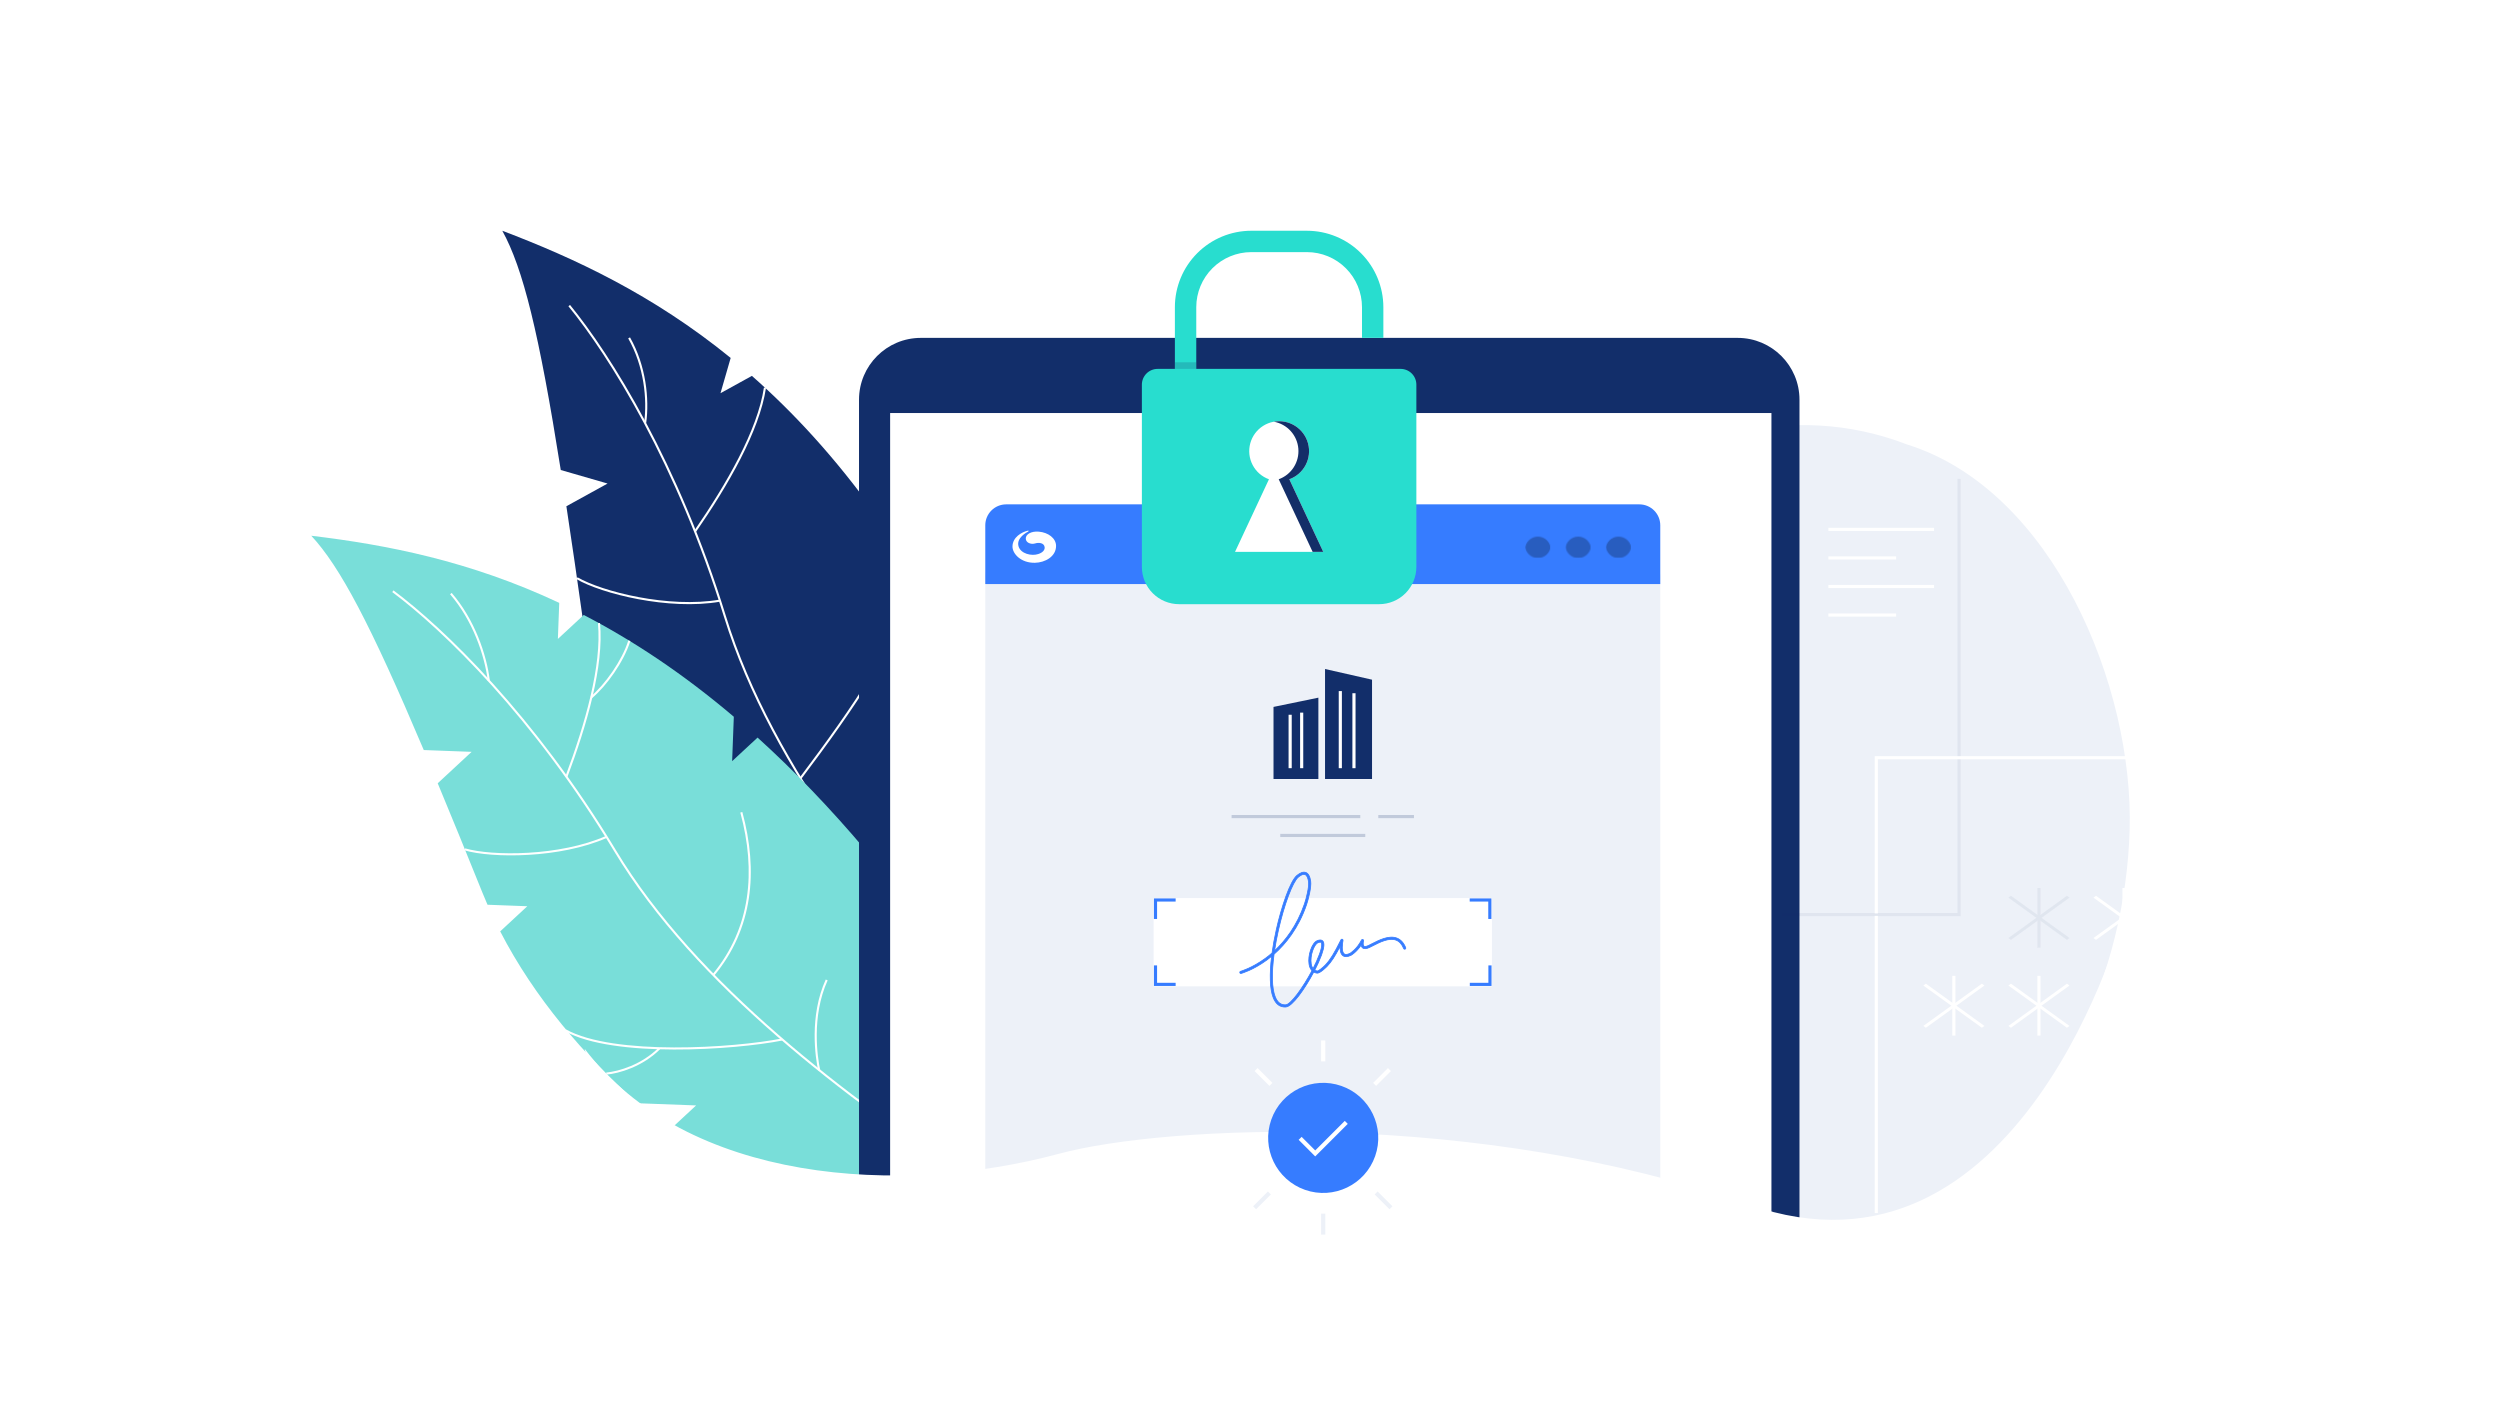
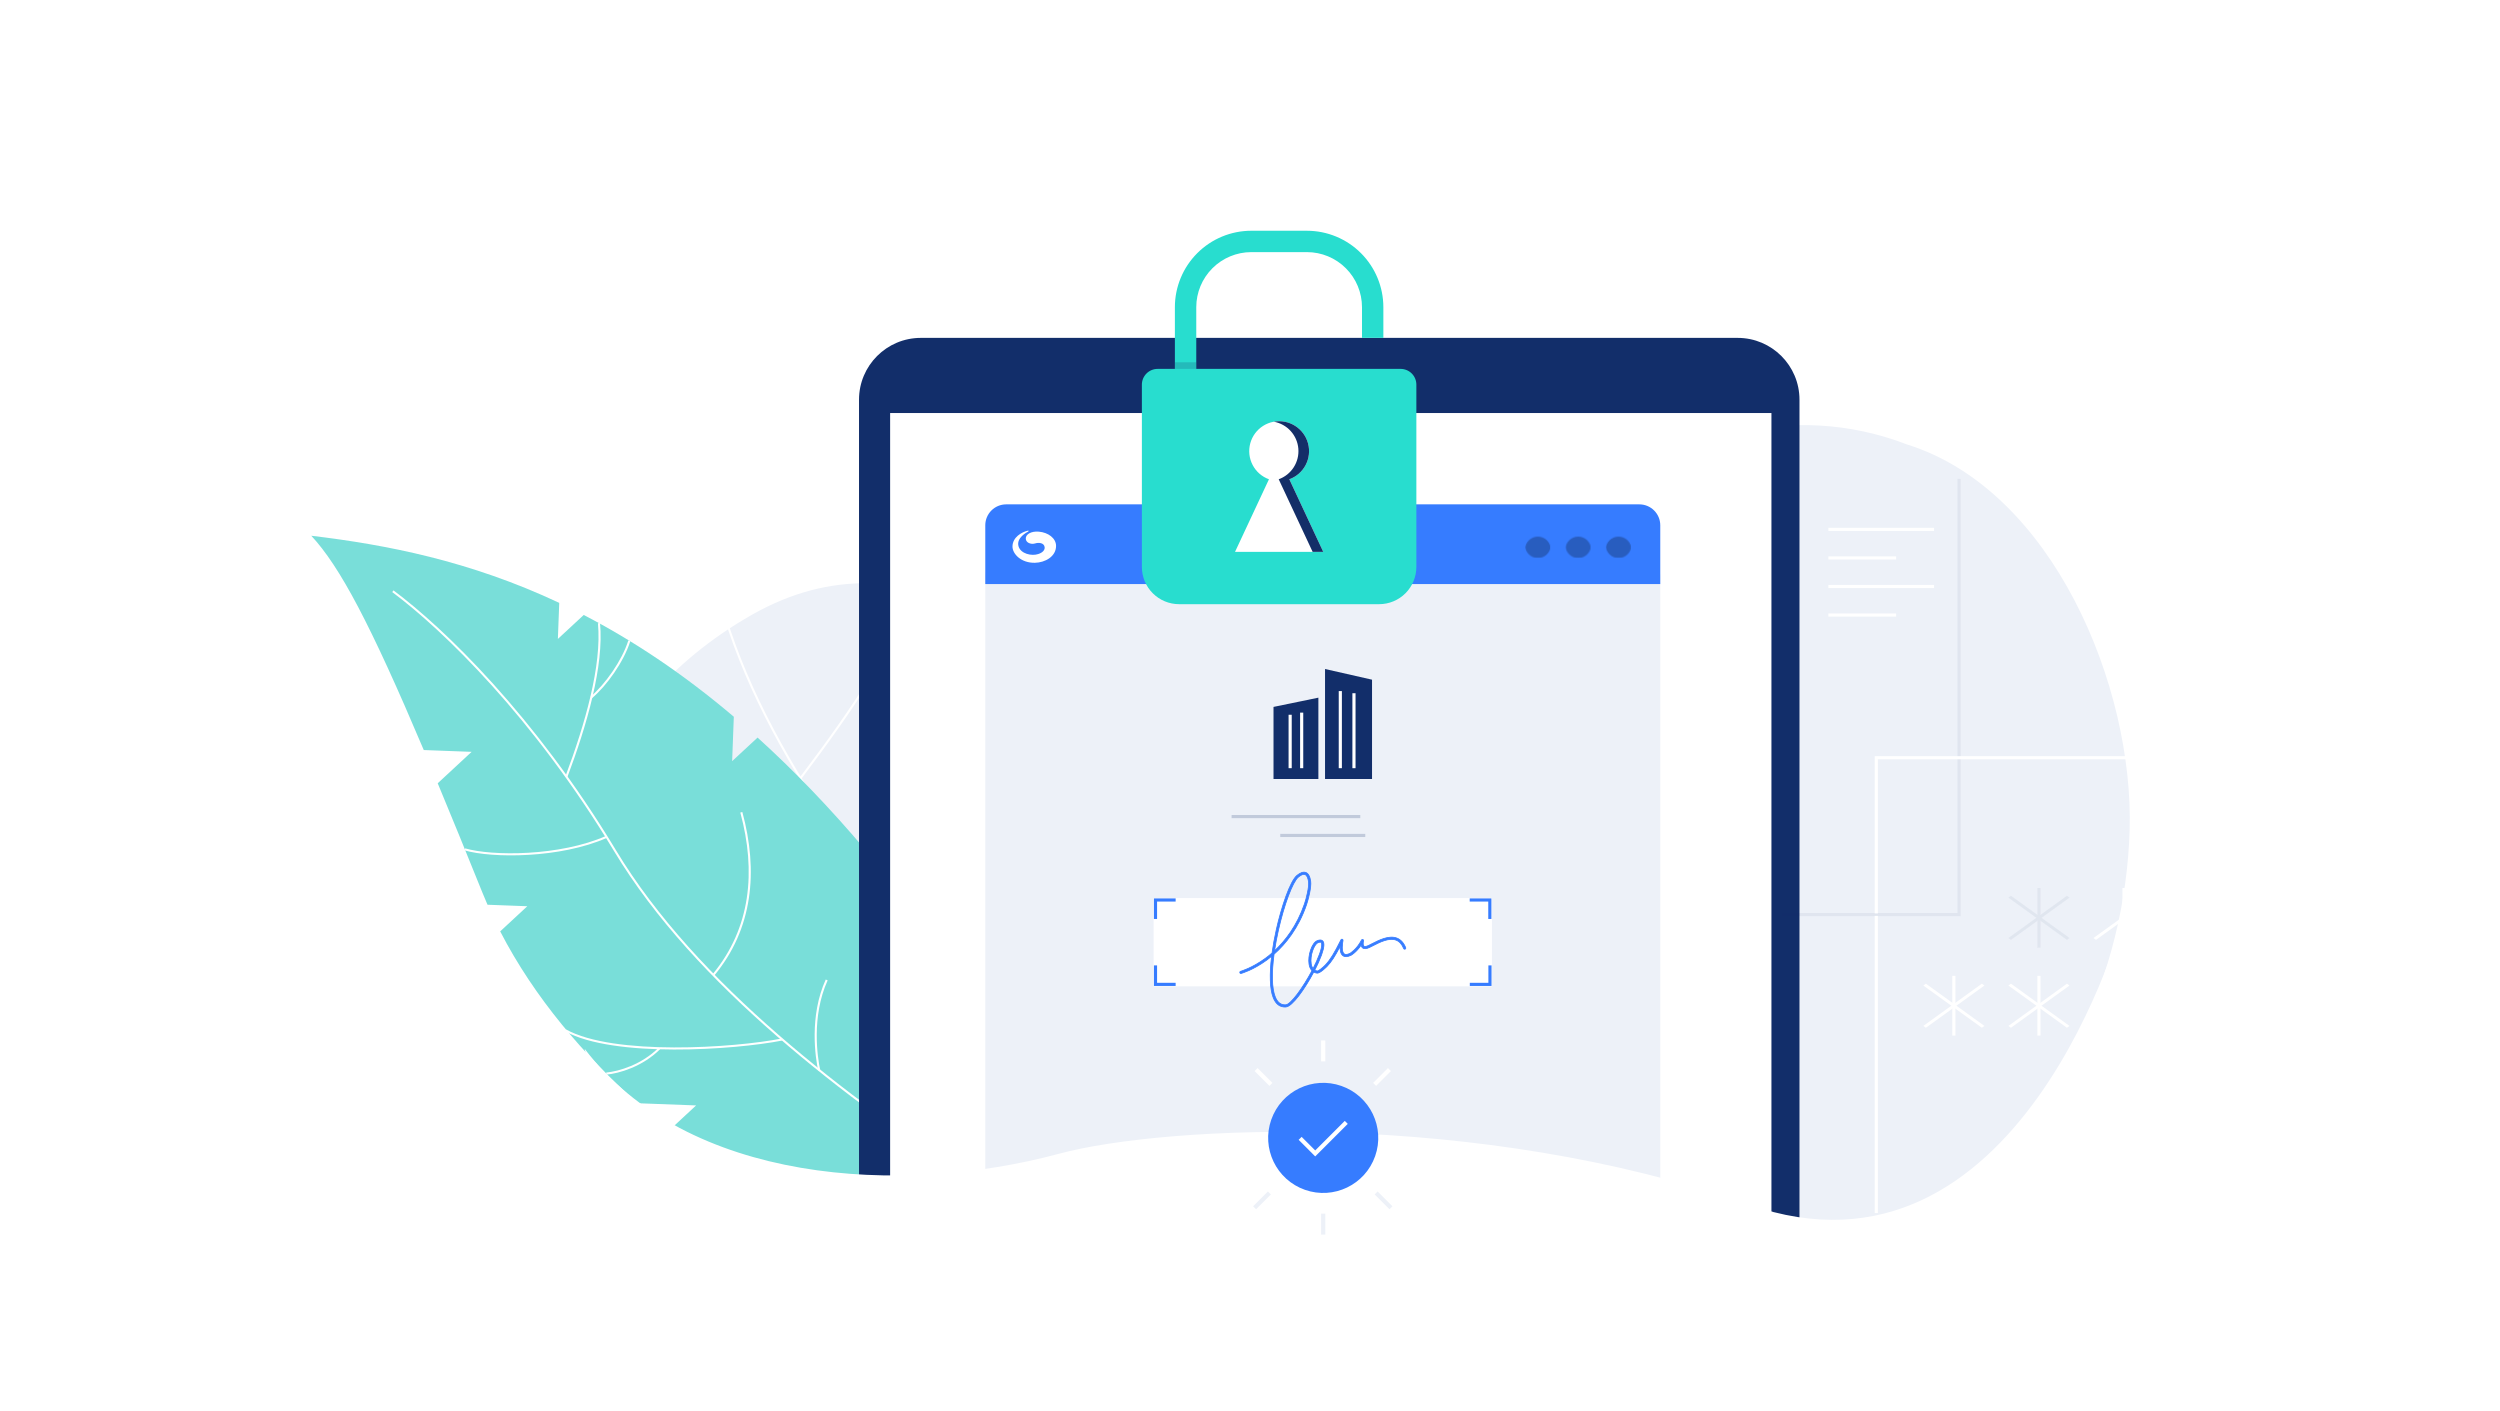
<svg xmlns="http://www.w3.org/2000/svg" id="Layer_11" viewBox="0 0 2386 1347">
  <defs>
    <style>.cls-1{fill:none;}.cls-2,.cls-3{opacity:.06;}.cls-2,.cls-4,.cls-5{fill:#122e6a;}.cls-6{clip-path:url(#clippath);}.cls-7{mask:url(#mask);}.cls-8{fill:#edf1f8;}.cls-9,.cls-10{fill:#fff;}.cls-11,.cls-12{fill:#142e68;}.cls-13{fill:#367cff;}.cls-14{fill:#28ddcf;}.cls-15{fill:#79ded9;}.cls-16{clip-path:url(#clippath-1);}.cls-12,.cls-5{opacity:.2;}.cls-17{opacity:.25;}.cls-18{filter:url(#luminosity-invert-noclip-3);}.cls-19{filter:url(#luminosity-invert-noclip-2);}.cls-10{fill-rule:evenodd;}.cls-20{filter:url(#luminosity-invert-noclip);}.cls-21{mask:url(#mask-3);}.cls-22{mask:url(#mask-2);}.cls-23{mask:url(#mask-5);}.cls-24{mask:url(#mask-4);}.cls-25{mask:url(#mask-1);}</style>
    <clipPath id="clippath">
      <rect class="cls-1" width="2386" height="1347" />
    </clipPath>
    <filter id="luminosity-invert-noclip" x="1532.47" y="508.13" width="24.52" height="28.52" color-interpolation-filters="sRGB" filterUnits="userSpaceOnUse">
      <feColorMatrix result="cm" values="-1 0 0 0 1 0 -1 0 0 1 0 0 -1 0 1 0 0 0 1 0" />
      <feFlood flood-color="#fff" result="bg" />
      <feBlend in="cm" in2="bg" />
    </filter>
    <mask id="mask-1" x="1532.47" y="508.13" width="24.52" height="28.52" maskUnits="userSpaceOnUse">
      <g class="cls-20">
        <circle cx="1544.73" cy="524.39" r="12.26" />
      </g>
    </mask>
    <mask id="mask" x="1532.47" y="508.13" width="24.52" height="24.52" maskUnits="userSpaceOnUse">
      <g class="cls-25">
        <circle cx="1544.73" cy="520.39" r="12.26" />
      </g>
    </mask>
    <filter id="luminosity-invert-noclip-2" x="1493.99" y="508.13" width="24.52" height="28.52" color-interpolation-filters="sRGB" filterUnits="userSpaceOnUse">
      <feColorMatrix result="cm" values="-1 0 0 0 1 0 -1 0 0 1 0 0 -1 0 1 0 0 0 1 0" />
      <feFlood flood-color="#fff" result="bg" />
      <feBlend in="cm" in2="bg" />
    </filter>
    <mask id="mask-3" x="1493.99" y="508.13" width="24.52" height="28.52" maskUnits="userSpaceOnUse">
      <g class="cls-19">
        <circle cx="1506.25" cy="524.39" r="12.26" />
      </g>
    </mask>
    <mask id="mask-2" x="1493.99" y="508.13" width="24.52" height="24.52" maskUnits="userSpaceOnUse">
      <g class="cls-21">
        <circle cx="1506.25" cy="520.39" r="12.26" />
      </g>
    </mask>
    <filter id="luminosity-invert-noclip-3" x="1455.51" y="508.13" width="24.52" height="28.52" color-interpolation-filters="sRGB" filterUnits="userSpaceOnUse">
      <feColorMatrix result="cm" values="-1 0 0 0 1 0 -1 0 0 1 0 0 -1 0 1 0 0 0 1 0" />
      <feFlood flood-color="#fff" result="bg" />
      <feBlend in="cm" in2="bg" />
    </filter>
    <mask id="mask-5" x="1455.51" y="508.13" width="24.52" height="28.52" maskUnits="userSpaceOnUse">
      <g class="cls-18">
        <circle cx="1467.77" cy="524.39" r="12.26" transform="translate(421.61 1679.76) rotate(-67.5)" />
      </g>
    </mask>
    <mask id="mask-4" x="1455.51" y="508.13" width="24.52" height="24.52" maskUnits="userSpaceOnUse">
      <g class="cls-23">
        <circle cx="1467.77" cy="520.39" r="12.26" transform="translate(425.3 1677.29) rotate(-67.5)" />
      </g>
    </mask>
    <clipPath id="clippath-1">
      <rect class="cls-1" width="2386" height="1347" />
    </clipPath>
  </defs>
  <g class="cls-6">
    <rect class="cls-9" width="2386" height="1347" />
    <path class="cls-8" d="m710.66,590.8c157.37-94.64,255.87,39.49,470.05,16.06,214.18-23.43,413.55-269.78,639.71-182.54,138.93,43.62,216.22,231.13,212.1,368.12-4.13,136.99-67.7,272.92-176.72,354.05-109.02,81.13-262.52,115.42-377.05,97.38-115.89-18.78-190.6-72.11-368.62-111.82-462.52,171.07-271.67-183.28-530.14-138.04-66.23-143.78-26.84-309.48,130.66-403.2Z" />
-     <path class="cls-4" d="m1122.19,1087.67c-38.93,6.12-68.54,13.73-88.71,20.17-19.03,6.08-50.25,11.44-86.68,12.07-1.39.03-2.78.05-4.18.05-19.64.17-39.27-1.12-58.73-3.87-64.11-69.89-157.77-188.07-206.24-251.7l30.93-17.05-40.88-11.82-13.74-3.97c-39.14-57.41-72.5-123.47-89.24-194.17l31.43-17.34-37.14-10.73c-.68-4-1.31-8.02-1.87-12.04-5.99-42.54-11.47-80.39-16.59-114.11l39.31-21.67-44.67-12.92c-20.88-131.89-36.05-192.51-55.8-228.34,68.72,26.13,143.42,60.73,217.96,121.38l-9.73,33.67,29.98-16.54c39.71,34.94,79.23,77.76,117.62,131.1l-11.99,41.45,29.48-16.27c15.38,22.91,30.54,47.67,45.46,74.28,10.4,18.6,20.65,38.17,30.75,58.7l-14.21,49.17,29.76-16.43c29.92,65.09,134.31,288,177.7,406.93Z" />
    <path class="cls-9" d="m692.82,587.98c-44.85-145.75-109.9-249.45-148.77-296.95l-1.55,1.27c38.7,47.29,103.63,150.76,148.4,296.27l1.91-.59Zm261.79,397.39c-100.95-110.05-217.05-252-261.79-397.39l-1.91.59c44.89,145.87,161.28,288.1,262.23,398.15l1.47-1.35Z" />
    <path class="cls-9" d="m686.95,572.26c-24.27,4.23-52.37,2.33-77.37-2.35-25.01-4.69-46.78-12.14-58.38-18.93l-1.01,1.73c11.88,6.95,33.9,14.46,59.02,19.17,25.13,4.71,53.5,6.65,78.08,2.36l-.34-1.97Z" />
    <path class="cls-9" d="m764.75,743.39c24.84-32.93,49.31-66.76,69.34-99.73,20.02-32.96,35.64-65.11,42.72-94.68l-1.95-.47c-7.01,29.28-22.5,61.22-42.48,94.11-19.97,32.88-44.4,66.64-69.23,99.56l1.6,1.2Z" />
    <path class="cls-9" d="m664.19,507.74c30.68-44.52,60.68-96.25,66.89-137.59l-1.98-.3c-6.13,40.83-35.87,92.21-66.56,136.75l1.65,1.13Z" />
    <path class="cls-9" d="m616.76,403.53c3.02-22.53-.06-54.43-15.47-81.55l-1.74.99c15.16,26.68,18.21,58.12,15.23,80.3l1.98.27Z" />
    <path class="cls-15" d="m827.23,812.66l-1.89,50.25,24.49-22.72c49.51,61.91,100.08,135.73,151.49,223.88l-90.07,65.05c-41.36-8.59-185.97,18.78-272.33-50.51l25.44-23.59-55.83-2.1c-50.95-45.46-98.42-100.56-131.15-164.02l25.87-23.99-37.97-1.43c-1.6-3.65-3.15-7.32-4.64-11.03-15.79-39.16-30-73.95-42.88-104.89l32.35-30-45.66-1.72c-51.18-120.84-80.02-175.05-107.36-204.53,71.73,8.62,151.18,23.9,236.65,64.07l-1.3,34.42,24.67-22.88c46.16,23.9,94,55.36,143.25,97.13l-1.6,42.38,24.27-22.5c34.12,30.88,68.88,66.83,104.21,108.74Z" />
    <path class="cls-9" d="m587.83,811.39c-77.33-128.36-163.96-211.84-212.29-247.92l-1.2,1.6c48.12,35.92,134.58,119.2,211.78,247.35l1.71-1.03Zm343.89,316.89c-122.37-81.01-266.75-188.85-343.89-316.89l-1.71,1.03c77.39,128.47,222.13,236.52,344.5,317.53l1.1-1.67Z" />
    <path class="cls-9" d="m578.48,797.78c-22.14,9.79-49.39,14.64-74.34,16.1-24.96,1.46-47.49-.49-60.16-4.21l-.56,1.92c12.98,3.81,35.76,5.75,60.84,4.29,25.09-1.47,52.6-6.35,75.03-16.27l-.81-1.83Z" />
    <path class="cls-9" d="m746.41,991.09c-22.93,4.55-63.05,8.72-103.19,8.59-20.07-.07-40.11-1.21-58-3.91-17.9-2.7-33.58-6.96-44.94-13.21l-.96,1.75c11.66,6.42,27.6,10.72,45.6,13.43,18.01,2.72,38.16,3.86,58.29,3.93,40.25.13,80.51-4.05,103.59-8.62l-.39-1.96Z" />
    <path class="cls-9" d="m681.66,931.07c36.9-44.48,42.19-99.46,26.83-156.07l-1.93.52c15.24,56.17,9.93,110.42-26.44,154.26l1.54,1.28Z" />
    <path class="cls-9" d="m541.5,741.67c18.7-49.74,35.05-106.18,31.16-147.08l-1.99.19c3.84,40.39-12.34,96.44-31.05,146.19l1.87.7Z" />
-     <path class="cls-9" d="m467.51,649.46c-3.11-24.82-14.53-58.22-36.44-83.6l-1.51,1.31c21.59,25.02,32.89,58.03,35.96,82.54l1.98-.25Z" />
    <path class="cls-9" d="m564.98,666.37c13.89-11.69,30.36-34.64,36.63-54.58l-1.91-.6c-6.15,19.54-22.38,42.17-36.01,53.65l1.29,1.53Z" />
    <path class="cls-9" d="m628.8,999.75c-16.51,16.49-38.28,22.74-50.26,23.91l.2,1.99c12.3-1.21,34.56-7.59,51.47-24.49l-1.41-1.41Z" />
    <path class="cls-4" d="m819.84,381.48c0-32.58,26.42-59,59-59h779.58c32.58,0,59,26.42,59,59v782.55h-897.58V381.48Z" />
    <rect class="cls-9" x="849.54" y="394.2" width="841.12" height="772.83" />
    <path class="cls-8" d="m940.35,550.38c0-11.05,8.95-20,20-20h604.21c11.05,0,20,8.95,20,20v676.02h-644.21v-676.02Z" />
    <path class="cls-13" d="m940.35,501.36c0-11.05,8.95-20,20-20h604.21c11.05,0,20,8.95,20,20v56.05h-644.21v-56.05Z" />
    <circle class="cls-13" cx="1544.73" cy="520.39" r="12.26" />
    <g class="cls-7">
      <rect class="cls-17" x="1532.47" y="508.13" width="24.52" height="24.52" />
    </g>
    <circle class="cls-13" cx="1506.25" cy="520.39" r="12.26" />
    <g class="cls-22">
      <rect class="cls-17" x="1493.99" y="508.13" width="24.52" height="24.52" />
    </g>
    <circle class="cls-13" cx="1467.77" cy="520.39" r="12.26" transform="translate(425.3 1677.29) rotate(-67.5)" />
    <g class="cls-24">
      <rect class="cls-17" x="1455.51" y="508.13" width="24.52" height="24.52" />
    </g>
    <path class="cls-10" d="m991.4,507.4c-7.29-.62-12.59,2.6-12.4,6.68.15,3.28,3.26,4.83,6.31,4.95.88-.01,1.76-.14,2.61-.38,3.51-1.12,8.67-.58,9.1,3.66.28,2.78-2.2,5.23-6.09,6.45-6.32,2.18-16.81-.22-18.86-7.42-2.27-7.96,7.89-13.34,8.92-13.84,1.02-.5,1.17-1.34-.31-.98-5.64,1.4-14.3,6.17-14.37,15.07-.05,6.91,8.05,15.79,21.42,15.53,9.66-.19,20.18-5.91,20.17-16.12-.01-7.31-7.45-12.82-16.49-13.6" />
    <polygon class="cls-4" points="1309.47 743.45 1264.61 743.45 1264.61 638.5 1309.47 648.69 1309.47 743.45" />
    <rect class="cls-9" x="1277.69" y="659.57" width="3" height="73.59" />
    <rect class="cls-9" x="1290.73" y="661.61" width="3" height="71.55" />
    <polygon class="cls-4" points="1215.44 743.45 1258.26 743.45 1258.26 665.85 1215.44 674.68 1215.44 743.45" />
    <rect class="cls-9" x="1240.82" y="680.13" width="3" height="53.03" />
    <rect class="cls-9" x="1229.82" y="682.16" width="3" height="50.99" />
    <rect class="cls-5" x="1221.88" y="795.85" width="81.14" height="3" />
    <rect class="cls-5" x="1175.43" y="777.83" width="122.84" height="3" />
-     <rect class="cls-5" x="1315.44" y="777.83" width="34.04" height="3" />
    <path class="cls-14" d="m1194.24,220.23h53.13c19.33.02,37.87,7.71,51.53,21.38s21.36,32.2,21.38,51.53v29.33h-20.39v-29.33c-.02-13.93-5.56-27.28-15.4-37.12-9.85-9.85-23.2-15.39-37.12-15.4h-53.13c-13.93.02-27.28,5.56-37.12,15.4s-15.39,23.2-15.4,37.12v69.27c0,6.9,1.36,13.73,4,20.1,2.64,6.37,6.51,12.16,11.39,17.04,4.88,4.88,10.67,8.75,17.04,11.39,6.37,2.64,13.2,4,20.1,4h53.13c6.9,0,13.73-1.36,20.1-4,6.37-2.64,12.16-6.51,17.04-11.39,4.88-4.88,8.75-10.67,11.39-17.04l18.84,7.8c-3.66,8.85-9.03,16.89-15.81,23.66-6.77,6.77-14.81,12.14-23.66,15.81-8.85,3.66-18.33,5.55-27.91,5.55h-53.13c-9.58,0-19.06-1.88-27.91-5.55-8.85-3.66-16.89-9.03-23.66-15.81-6.77-6.77-12.14-14.81-15.81-23.66-3.66-8.85-5.55-18.33-5.55-27.91v-69.27c.02-19.33,7.71-37.86,21.38-51.53s32.2-21.36,51.54-21.38Z" />
    <path class="cls-12" d="m1145.47,400.91h-21.49c-1.77-6.36-2.67-12.92-2.66-19.52v-35.62h20.39v35.62c0,6.69,1.27,13.32,3.76,19.52Z" />
    <path class="cls-14" d="m1104.86,352.07h231.89c3.99,0,7.81,1.58,10.63,4.4,2.82,2.82,4.4,6.64,4.4,10.63v173.99c0,9.42-3.74,18.46-10.41,25.13-6.66,6.66-15.7,10.41-25.13,10.41h-190.89c-9.43,0-18.46-3.74-25.13-10.41-6.66-6.66-10.41-15.7-10.41-25.13v-173.99c0-1.97.39-3.93,1.14-5.75.76-1.82,1.86-3.48,3.26-4.88,1.4-1.4,3.05-2.5,4.88-3.26,1.82-.76,3.78-1.14,5.75-1.14Z" />
    <path class="cls-9" d="m1262.9,526.68h-84.18l32.38-69.27c-6.73-2.43-12.29-7.3-15.6-13.65-3.31-6.34-4.11-13.69-2.26-20.6,1.86-6.91,6.24-12.87,12.28-16.7,6.04-3.83,13.3-5.25,20.34-3.99h.02c6.18,1.11,11.82,4.23,16.05,8.88s6.8,10.55,7.33,16.81c.53,6.26-1.02,12.51-4.41,17.8-3.39,5.29-8.42,9.31-14.33,11.44l32.38,69.27Z" />
    <path class="cls-11" d="m1262.9,526.68h-10.12l-32.38-69.27c5.91-2.13,10.94-6.16,14.33-11.44,3.39-5.29,4.94-11.54,4.41-17.8-.53-6.26-3.11-12.16-7.33-16.81s-9.87-7.76-16.05-8.88c7.04-1.27,14.3.15,20.34,3.98,6.04,3.83,10.43,9.79,12.29,16.7,1.86,6.91,1.05,14.26-2.26,20.61-3.31,6.34-8.88,11.21-15.61,13.65l32.38,69.27Z" />
    <path class="cls-9" d="m1010.52,1101.18c-151.01,40.74-354.7,28.27-452.52-100.16l104.18,421.63h1449.02v-579.94c-22.8-5.38-62.03-108.23-81.44,21-2.58,17.2-103.07,376.4-360.74,285.93-257.67-90.46-556.7-75.93-658.5-48.46Z" />
    <path class="cls-9" d="m782.82,1021.33c-2.62-11.99-8.57-51.18,7.09-85.67l-1.82-.83c-15.94,35.09-9.87,74.81-7.23,86.92l1.95-.43Z" />
    <path class="cls-2" d="m1869.77,871.38h-169.31v3h169.31v-3Zm-1.5-414.36v415.86h3v-415.86h-3Zm1.5,415.86v1.5h1.5v-1.5h-1.5Z" />
    <path class="cls-9" d="m1790.73,724.67h252.62v-3h-252.62v3Zm1.5,147.11v-148.61h-3v148.61h3Zm-1.5-148.61v-1.5h-1.5v1.5h1.5Z" />
    <rect class="cls-9" x="1789.23" y="874.1" width="3" height="283.63" />
    <rect class="cls-9" x="1745" y="503.75" width="100.85" height="3" />
    <rect class="cls-9" x="1745" y="531" width="64.66" height="3" />
    <rect class="cls-9" x="1745" y="558.25" width="100.85" height="3" />
    <rect class="cls-9" x="1745" y="585.5" width="64.66" height="3" />
    <rect class="cls-9" x="1101.01" y="857.11" width="322.89" height="84.26" />
    <path class="cls-13" d="m1101.31,858.95v18.11h3v-18.11h-3Zm20.72-1.5h-19.22v3h19.22v-3Zm-19.22,1.5v-1.5h-1.5v1.5h1.5Z" />
    <path class="cls-13" d="m1423.4,858.95v18.11h-3v-18.11h3Zm-20.72-1.5h19.22v3h-19.22v-3Zm19.22,1.5v-1.5h1.5v1.5h-1.5Z" />
    <path class="cls-13" d="m1101.31,939.49v-18.11h3v18.11h-3Zm20.72,1.5h-19.22v-3h19.22v3Zm-19.22-1.5v1.5h-1.5v-1.5h1.5Z" />
    <path class="cls-13" d="m1423.52,939.5v-18.12h-3v18.12h3Zm-20.74,1.5h19.24v-3h-19.24v3Zm19.24-1.5v1.5h1.5v-1.5h-1.5Z" />
    <path class="cls-13" d="m1244.31,834.49c-1.7.1-3.67,1.41-5.16,2.63-5.35,4.37-13.54,26.17-19.03,50.7-1.53,6.83-2.76,13.39-3.68,19.57,10.17-9.43,21.34-23.75,28.52-44.66,1.65-4.82,4.59-16.36,3.89-21.22-.56-3.85-1.7-6.22-3.32-6.85-.39-.15-.81-.2-1.22-.17Zm15.53,64.72c-.73.09-1.44.29-2.1.61-3.67,1.64-7.55,12.29-6.3,20.06.2,1.64.79,3.2,1.73,4.55,2.34-4.46,4.39-9.07,6.15-13.79,3.15-8.76,1.97-10.76,1.54-11.17-.14-.11-.31-.19-.48-.24-.17-.05-.36-.06-.53-.03h0Zm-32.66,61.88h0c-5.56.32-9.63-2.74-12.11-9.11-3.14-8.06-3.59-22.01-1.46-39.29-1.62,1.34-3.19,2.56-4.7,3.66-13.15,9.6-23.89,12.59-24.34,12.71-.13.04-.27.05-.41.03-.14-.02-.27-.06-.39-.13-.12-.07-.23-.16-.31-.27-.08-.11-.15-.23-.18-.37s-.05-.27-.03-.41c.02-.14.06-.27.13-.39s.16-.23.27-.31.23-.15.37-.18c.11-.03,10.89-3.04,23.73-12.44,1.99-1.45,4.1-3.12,6.27-5.01.96-6.97,2.31-14.42,4.06-22.22,4.87-21.73,13.22-46.53,19.76-51.87,3.35-2.74,6.2-3.67,8.48-2.79,2.4.94,3.96,3.8,4.64,8.51.76,5.28-2.22,17.07-3.98,22.21-7.76,22.61-20.12,37.66-30.98,47.24-2.42,17.98-2.11,32.44,1.05,40.56,2.14,5.5,5.42,8.04,10.02,7.77h0c4.97-.3,16.67-16.73,25.06-32.55-1.53-1.74-2.5-3.91-2.77-6.22-1.33-8.27,2.68-20.16,7.53-22.32,2.41-1.07,4.23-1.06,5.41.04,1.94,1.8,1.61,6.19-.99,13.43-1.86,4.98-4.03,9.84-6.5,14.55.77.44,1.63.71,2.51.79.96.03,5.08-3.04,7.69-5.81,4.67-4.95,8.27-10.76,14.81-23.92.11-.23.31-.41.55-.51.24-.1.5-.1.75-.02s.45.26.57.48c.12.23.16.49.11.74-.62,2.8-1.64,10.53,1.09,12.7,1.14.9,3.01.75,5.53-.48,0,0,6.49-3.72,11.02-12.68.12-.23.32-.41.56-.51.24-.09.51-.09.76,0,.24.09.44.27.56.51.12.23.15.5.08.75-.34,1.26-.71,4.15.36,5.04.7.59,2.24.37,4.31-.61.98-.47,2.11-1.04,3.3-1.65,6.81-3.49,16.14-8.27,23.73-5.47,3.73,1.38,6.6,4.48,8.53,9.21.05.13.08.27.08.4s-.03.28-.08.4c-.05.13-.13.24-.23.34s-.22.17-.34.23c-.13.05-.27.08-.4.08-.14,0-.28-.03-.4-.08-.13-.05-.24-.13-.34-.23-.1-.1-.17-.22-.23-.34-1.73-4.22-4.12-6.85-7.31-8.03-6.72-2.49-15.57,2.05-22.04,5.36-1.2.62-2.34,1.2-3.36,1.68-2.95,1.39-5.16,1.5-6.57.32-.73-.66-1.21-1.57-1.34-2.55-4.45,6.73-9.41,9.55-9.66,9.69-3.37,1.64-5.98,1.71-7.82.26-2.23-1.77-2.7-5.45-2.6-8.71-5.01,9.68-8.3,14.65-12.43,19.02-.06.07-6.58,6.75-9.43,6.46-1.15-.1-2.27-.45-3.27-1.02-8.5,16.05-20.48,32.95-26.64,33.32Z" />
    <path class="cls-13" d="m1245.66,834.31c-.44-.16-.91-.23-1.38-.2l.06.75c.36-.03.72.02,1.06.15l.26-.7Zm3.56,7.15c-.28-1.95-.71-3.54-1.3-4.74-.58-1.2-1.33-2.04-2.26-2.4l-.27.7c.69.27,1.32.92,1.86,2.03.54,1.1.95,2.62,1.23,4.52l.74-.11Zm-3.91,21.4c.83-2.43,1.98-6.53,2.84-10.64.85-4.09,1.43-8.25,1.07-10.76l-.74.11c.34,2.36-.2,6.39-1.06,10.49-.85,4.08-2,8.16-2.82,10.55l.71.24Zm-28.62,44.81c10.21-9.47,21.42-23.83,28.62-44.81l-.71-.24c-7.16,20.85-18.3,35.11-28.42,44.51l.51.55Zm3.06-19.93c-1.53,6.84-2.76,13.41-3.69,19.6l.74.11c.92-6.17,2.15-12.72,3.68-19.55l-.73-.16Zm19.16-50.91c-1.4,1.14-2.95,3.39-4.55,6.43-1.62,3.06-3.32,6.98-5.02,11.52-3.41,9.08-6.83,20.68-9.58,32.96l.73.16c2.74-12.25,6.16-23.81,9.55-32.86,1.7-4.52,3.39-8.41,4.98-11.43,1.6-3.04,3.09-5.16,4.37-6.2l-.47-.58Zm5.38-2.71c-.93.06-1.9.44-2.82.94-.92.51-1.8,1.15-2.56,1.77l.48.58c.74-.6,1.58-1.22,2.45-1.7.87-.48,1.73-.8,2.5-.85l-.05-.75Zm15.55,64.72h0v.75h0v-.75Zm.63.04c-.22-.06-.45-.07-.68-.04l.11.74c.13-.02.26-.01.38.02l.19-.73Zm.61.3c-.18-.14-.39-.24-.61-.3l-.19.73c.13.03.24.09.34.17l.46-.59Zm-1.42,11.59c1.58-4.4,2.09-7.13,2.13-8.83.05-1.7-.37-2.43-.69-2.73l-.51.55c.11.1.5.57.45,2.16-.04,1.59-.52,4.24-2.09,8.6l.71.25Zm-6.17,13.84c2.34-4.48,4.4-9.1,6.17-13.83l-.7-.26c-1.75,4.71-3.8,9.3-6.13,13.75l.66.35Zm-2.44-4.68c.21,1.7.82,3.32,1.8,4.72l.62-.43c-.9-1.3-1.48-2.81-1.67-4.39l-.74.09Zm6.52-20.45c-1.02.45-2,1.5-2.87,2.87-.88,1.38-1.68,3.14-2.33,5.08-1.29,3.88-1.96,8.55-1.32,12.51l.74-.12c-.61-3.81.03-8.35,1.29-12.15.63-1.9,1.41-3.6,2.25-4.91.85-1.33,1.73-2.23,2.55-2.59l-.31-.69Zm2.21-.64c-.77.09-1.52.31-2.22.64l.32.68c.63-.3,1.29-.49,1.98-.58l-.09-.74Zm-6.31,28.76c-4.24,8.01-9.35,16.23-14.16,22.49-2.41,3.13-4.73,5.76-6.83,7.62-2.12,1.88-3.93,2.93-5.34,3.01l.05.75c1.67-.1,3.66-1.31,5.79-3.2,2.15-1.91,4.5-4.58,6.92-7.73,4.84-6.3,9.98-14.55,14.23-22.59l-.66-.35Zm3.64.82c-1.1-.1-2.16-.43-3.12-.97l-.37.65c1.05.6,2.22.96,3.42,1.07l.07-.75Zm9.12-6.34s-.1.1-.29.29c-.19.19-.46.45-.79.76-.66.63-1.56,1.45-2.55,2.27-.99.82-2.06,1.61-3.04,2.18-.49.29-.96.51-1.38.65-.42.15-.78.2-1.06.17l-.08.75c.43.04.9-.04,1.38-.21.48-.17.99-.41,1.51-.72,1.04-.6,2.14-1.43,3.14-2.25,2.01-1.65,3.66-3.35,3.71-3.41l-.56-.5Zm12.38-18.94c-5.01,9.67-8.28,14.6-12.37,18.94l.55.51c4.16-4.41,7.47-9.41,12.49-19.11l-.67-.34Zm3.17,8.58c-1.03-.81-1.67-2.09-2.04-3.59-.37-1.5-.46-3.2-.42-4.81l-.75-.02c-.05,1.65.04,3.42.44,5.01.39,1.59,1.1,3.04,2.31,4l.47-.59Zm7.42-.3c-3.33,1.61-5.76,1.62-7.42.3l-.47.59c2,1.59,4.8,1.44,8.21-.22l-.33-.67Zm9.51-9.56c-4.41,6.67-9.32,9.45-9.53,9.57l.37.66c.28-.15,5.29-3.01,9.79-9.81l-.63-.41Zm1.91,2.48c-.67-.61-1.1-1.43-1.22-2.32l-.74.1c.15,1.07.66,2.05,1.46,2.77l.5-.56Zm6.16-.38c-2.92,1.38-4.94,1.4-6.17.37l-.48.57c1.59,1.34,4,1.14,6.98-.26l-.32-.68Zm3.35-1.68c-1.21.62-2.34,1.2-3.35,1.68l.32.68c1.02-.48,2.17-1.07,3.37-1.69l-.34-.67Zm22.34-5.38c-3.48-1.29-7.47-.75-11.36.5-3.9,1.25-7.75,3.23-10.98,4.88l.34.67c3.24-1.66,7.04-3.61,10.87-4.83,3.83-1.23,7.63-1.71,10.87-.51l.26-.7Zm7.53,8.24c-1.75-4.28-4.2-7.01-7.53-8.24l-.26.7c3.06,1.13,5.39,3.66,7.09,7.82l.69-.28Zm.15.22c-.06-.06-.11-.14-.15-.22l-.69.28c.07.17.18.33.31.47l.53-.53Zm.22.15c-.08-.03-.16-.09-.22-.15l-.53.53c.13.13.29.24.46.31l.29-.69Zm.26.05c-.09,0-.18-.02-.26-.05l-.29.69c.17.07.36.11.55.11v-.75Zm.26-.05c-.08.03-.17.05-.26.05v.75c.18,0,.37-.04.54-.11l-.28-.69Zm.22-.15c-.06.06-.14.11-.22.15l.28.69c.17-.07.33-.18.47-.31l-.53-.53Zm.15-.22c-.03.08-.09.16-.15.22l.53.53c.13-.13.24-.29.31-.46l-.69-.29Zm.05-.26c0,.09-.02.18-.05.26l.69.29c.07-.17.11-.36.11-.55h-.75Zm-.05-.26c.03.08.05.17.05.26h.75c0-.18-.03-.37-.11-.54l-.69.28Zm-8.31-9c3.6,1.33,6.41,4.34,8.31,9l.69-.28c-1.96-4.8-4.89-7.99-8.75-9.42l-.26.7Zm-23.43,5.45c3.41-1.75,7.42-3.8,11.52-5.07,4.1-1.27,8.23-1.74,11.92-.38l.26-.7c-3.91-1.45-8.23-.93-12.4.36-4.17,1.29-8.23,3.38-11.64,5.12l.34.67Zm-3.31,1.66c.99-.47,2.12-1.05,3.31-1.66l-.34-.67c-1.19.61-2.31,1.18-3.29,1.65l.32.68Zm-4.72.56c.47.4,1.17.48,1.94.37.78-.11,1.72-.43,2.78-.93l-.32-.68c-1.02.48-1.88.77-2.56.86-.69.1-1.12,0-1.35-.2l-.48.57Zm-.48-5.43c-.18.66-.36,1.73-.36,2.76,0,.51.04,1.03.17,1.49.12.45.33.89.67,1.18l.48-.58c-.18-.15-.33-.42-.43-.79-.1-.37-.14-.82-.14-1.3,0-.95.17-1.96.34-2.56l-.72-.2Zm-.05-.49c.08.15.09.32.05.49l.72.2c.09-.34.06-.71-.1-1.02l-.67.34Zm-.36-.33c.16.06.29.18.36.33l.67-.34c-.16-.32-.43-.56-.76-.69l-.27.7Zm-.49,0c.16-.06.33-.06.49,0l.27-.7c-.33-.13-.7-.13-1.03,0l.27.7Zm-.36.33c.08-.15.21-.27.36-.33l-.27-.7c-.33.13-.6.37-.76.69l.67.34Zm-11.13,12.82s1.64-.94,3.85-3.02c2.21-2.07,4.99-5.28,7.28-9.8l-.67-.34c-4.47,8.87-10.88,12.54-10.9,12.55l.44.61Zm-5.98.47c1.33,1.05,3.39.79,5.93-.44l-.33-.67c-2.52,1.22-4.18,1.28-5.14.52l-.47.59Zm-1.23-13.07c-.32,1.42-.73,4.08-.72,6.67,0,1.29.12,2.59.41,3.7.29,1.11.77,2.09,1.54,2.7l.47-.59c-.59-.47-1.01-1.27-1.28-2.3-.27-1.03-.38-2.25-.38-3.51,0-2.52.4-5.12.7-6.5l-.73-.16Zm-.07-.48c.08.15.11.32.07.48l.73.16c.08-.34.02-.7-.15-1l-.66.36Zm-.37-.31c.16.06.29.17.37.31l.66-.36c-.17-.31-.44-.54-.77-.66l-.25.71Zm-.48.01c.15-.06.33-.07.48-.01l.25-.71c-.33-.12-.69-.11-1.01.02l.28.7Zm-.35.33c.07-.15.2-.27.35-.33l-.28-.7c-.32.13-.59.38-.74.69l.67.33Zm-14.87,24.01c4.71-4.99,8.33-10.85,14.87-24.01l-.67-.33c-6.54,13.15-10.12,18.92-14.75,23.83l.55.51Zm-7.97,5.93c.2,0,.44-.06.66-.15.23-.1.5-.23.79-.4.58-.34,1.28-.81,2.02-1.37,1.49-1.12,3.19-2.6,4.51-4l-.55-.51c-1.29,1.36-2.95,2.81-4.41,3.91-.73.55-1.4,1.01-1.95,1.33-.27.16-.51.28-.69.36-.2.08-.31.1-.34.1l-.03.75Zm-2.68-.84c.82.47,1.73.76,2.66.84l.06-.75c-.83-.07-1.63-.32-2.35-.74l-.38.65Zm6.34-15.01c-1.85,4.97-4.02,9.81-6.48,14.51l.66.35c2.48-4.72,4.66-9.6,6.52-14.6l-.7-.26Zm1.08-13.02c.84.78,1.25,2.18,1.09,4.37-.16,2.18-.88,5.05-2.17,8.65l.71.25c1.3-3.63,2.05-6.58,2.22-8.85.17-2.27-.23-3.96-1.33-4.97l-.51.55Zm-5,.03c2.37-1.06,3.99-.97,5-.03l.51-.55c-1.35-1.26-3.37-1.2-5.82-.1l.31.68Zm-7.31,21.92c-.65-4.06,0-9.04,1.43-13.27.71-2.11,1.61-4.03,2.63-5.54,1.02-1.52,2.13-2.6,3.25-3.1l-.31-.69c-1.3.58-2.51,1.79-3.57,3.37-1.06,1.58-1.99,3.56-2.72,5.72-1.46,4.32-2.14,9.42-1.46,13.63l.74-.12Zm2.68,6.03c-1.48-1.69-2.42-3.79-2.68-6.02l-.74.09c.28,2.38,1.28,4.62,2.86,6.42l.56-.49Zm-25.32,33.18c.71-.04,1.5-.37,2.34-.89.84-.53,1.76-1.27,2.73-2.2,1.95-1.85,4.15-4.44,6.46-7.51,4.61-6.14,9.65-14.22,13.85-22.15l-.66-.35c-4.19,7.9-9.2,15.95-13.79,22.05-2.29,3.05-4.47,5.61-6.38,7.42-.95.9-1.83,1.62-2.61,2.11-.79.49-1.45.75-1.98.78l.05.75Zm-.03,0h0v-.75h0v.75Zm-10.37-8.01c1.09,2.79,2.47,4.86,4.21,6.21,1.74,1.35,3.8,1.94,6.19,1.8l-.04-.75c-2.22.13-4.1-.42-5.68-1.64-1.59-1.23-2.91-3.18-3.97-5.89l-.7.27Zm-1.07-40.74c-1.21,9-1.74,17.13-1.57,24.04.17,6.9,1.04,12.59,2.64,16.71l.7-.27c-1.56-4-2.42-9.6-2.59-16.46-.17-6.85.36-14.94,1.56-23.92l-.74-.1Zm31-47.31c-7.74,22.53-20.06,37.53-30.88,47.08l.5.56c10.9-9.62,23.3-24.72,31.09-47.4l-.71-.24Zm3.97-22.03c.37,2.57-.17,6.77-1.04,11.03-.87,4.23-2.05,8.45-2.93,11.01l.71.24c.89-2.59,2.08-6.83,2.95-11.1.87-4.25,1.44-8.57,1.05-11.28l-.74.11Zm-4.41-8.22c2.2.86,3.73,3.52,4.41,8.22l.74-.11c-.68-4.74-2.27-7.79-4.88-8.81l-.27.7Zm-8.11,2.73c3.33-2.72,6.03-3.54,8.11-2.73l.27-.7c-2.48-.97-5.48.09-8.86,2.85l.47.58Zm-19.63,51.66c2.43-10.85,5.73-22.47,9.24-32.04,1.75-4.78,3.56-9.05,5.32-12.44,1.77-3.41,3.49-5.9,5.06-7.18l-.47-.58c-1.7,1.39-3.47,4-5.26,7.42-1.79,3.43-3.6,7.73-5.36,12.53-3.52,9.6-6.83,21.25-9.27,32.13l.73.16Zm-4.05,22.19c.96-6.95,2.31-14.4,4.05-22.19l-.73-.16c-1.75,7.81-3.11,15.28-4.06,22.25l.74.1Zm-6.42,5.26c2-1.46,4.11-3.13,6.29-5.03l-.49-.57c-2.17,1.88-4.27,3.54-6.25,4.99l.44.61Zm-23.85,12.5c.14-.04,10.96-3.06,23.85-12.5l-.44-.61c-6.4,4.68-12.28,7.77-16.57,9.69-2.15.96-3.9,1.63-5.11,2.06-.61.21-1.08.37-1.41.47-.16.05-.29.09-.37.11-.04.01-.08.02-.1.03-.01,0-.02,0-.03,0,0,0,0,0,0,0l.2.72Zm-.24.12c.07-.05.15-.09.24-.12l-.2-.72c-.18.05-.35.13-.5.25l.46.59Zm-.17.2c.04-.08.1-.15.17-.2l-.46-.59c-.15.11-.27.26-.37.42l.65.37Zm-.08.25c.01-.09.04-.17.08-.25l-.65-.37c-.09.16-.15.34-.18.53l.74.1Zm.02.26c-.02-.09-.03-.18-.02-.26l-.74-.1c-.02.19-.01.38.04.56l.72-.2Zm.12.24c-.05-.07-.09-.15-.12-.24l-.72.2c.05.18.13.35.25.5l.59-.46Zm.2.17c-.08-.04-.15-.1-.2-.17l-.59.46c.11.15.26.27.42.37l.37-.65Zm.25.08c-.09-.01-.17-.04-.25-.08l-.37.65c.16.09.34.15.53.18l.1-.74Zm.26-.02c-.09.02-.18.03-.26.02l-.1.74c.19.02.38.01.56-.04l-.2-.72Zm24.22-12.65c-13.1,9.57-23.8,12.54-24.22,12.65l.2.72c.48-.13,11.27-3.14,24.47-12.77l-.44-.61Zm4.68-3.64c-1.61,1.33-3.18,2.55-4.68,3.64l.44.61c1.51-1.11,3.09-2.33,4.72-3.67l-.48-.58Zm2.05,39.44c-3.1-7.96-3.56-21.83-1.44-39.11l-.74-.09c-2.12,17.29-1.69,31.32,1.49,39.47l.7-.27Zm11.74,8.87c-2.7.16-5.02-.51-6.96-1.97-1.95-1.47-3.56-3.76-4.78-6.9l-.7.27c1.26,3.23,2.93,5.65,5.03,7.23,2.1,1.58,4.6,2.29,7.46,2.12l-.04-.75Zm.03,0h0v.75h0v-.75Zm18.35-126.05l.14-.35h0s-.13.35-.13.35Zm3.32,6.85l.37-.05-.37.05Zm-3.89,21.22l.35.12h0s-.35-.12-.35-.12Zm-28.52,44.66l-.37-.06-.16,1.06.78-.73-.26-.27Zm3.68-19.57l.37.08h0s-.37-.08-.37-.08Zm19.03-50.7l.24.29h0s-.24-.29-.24-.29Zm20.69,62.09v.38h.05s-.05-.38-.05-.38Zm1.01.27l.26-.27h-.01s-.01-.02-.01-.02l-.23.3Zm-1.54,11.17l.35.13h0s-.35-.13-.35-.13Zm-6.15,13.79l-.31.21.35.51.29-.55-.33-.17Zm-1.73-4.55l.37-.05h0s0-.01,0-.01l-.37.06Zm6.3-20.06l.15.34h0s-.16-.34-.16-.34Zm2.1-.61v-.38h-.04s.04.38.04.38Zm-6.02,28.56l.19-.33-.34-.19-.18.34.33.18Zm3.27,1.02l.04-.37h0s-.03.37-.03.37Zm9.43-6.46l-.27-.26h0s.28.26.28.26Zm12.43-19.02h.37s-.71-.17-.71-.17l.33.17Zm2.6,8.71l.23-.29h0s-.23.29-.23.29Zm7.82-.26l.16.34h0s0,0,0,0l-.18-.33Zm9.66-9.69l.37-.05-.13-.99-.55.83.31.21Zm1.34,2.55l-.25.28h0s0,0,0,0l.24-.29Zm6.57-.32l.16.34h0s-.16-.34-.16-.34Zm3.36-1.68l.17.33h0s-.17-.33-.17-.33Zm22.04-5.36l-.13.35h0s.13-.35.13-.35Zm7.31,8.03l-.35.14h0s.35-.14.35-.14Zm1.95-.8l-.35.14.35-.14Zm-8.53-9.21l-.13.35h0s.13-.35.13-.35Zm-23.73,5.47l-.17-.33h0s.17.33.17.33Zm-3.3,1.65l.16.34h0s-.16-.34-.16-.34Zm-4.31.61l.24-.29h0s-.24.29-.24.29Zm-.36-5.04l-.36-.1h0s.36.1.36.1Zm-1.96-.75l-.33-.17h0s.33.17.33.17Zm-11.02,12.68l.16.34h.03s.03-.03.03-.03l-.22-.31Zm-5.53.48l-.23.29h0s.23-.29.23-.29Zm-1.09-12.7l.37.08h0s-.37-.08-.37-.08Zm-.68-1.22l.13-.35-.13.35Zm-1.3.52l-.34-.17h0s.34.17.34.17Zm-14.81,23.92l-.27-.26h0s.27.26.27.26Zm-7.69,5.81l-.03.37h0s0,0,0,0v-.37Zm-2.51-.79l-.33-.17-.17.32.31.18.19-.32Zm6.5-14.55l.35.13h0s-.35-.13-.35-.13Zm.99-13.43l-.26.27h0l.26-.27Zm-5.41-.04l.15.34h0s-.15-.34-.15-.34Zm-7.53,22.32l.37-.04h0s0-.02,0-.02l-.37.06Zm2.77,6.22l.33.18.12-.23-.17-.19-.28.25Zm-25.06,32.55v.38h.02s-.02-.38-.02-.38Zm0,0v-.38h-.02s.02.38.02.38Zm-10.02-7.77l-.35.14h0s.35-.14.35-.14Zm-1.05-40.56l-.25-.28-.1.09-.02.14.37.05Zm30.98-47.24l.35.12h0s-.35-.12-.35-.12Zm3.98-22.21l-.37.05h0s.37-.05.37-.05Zm-4.64-8.51l-.14.35.14-.35Zm-8.48,2.79l.24.29h0s-.24-.29-.24-.29Zm-19.76,51.87l-.37-.08h0s.37.08.37.08Zm-4.06,22.22l.25.28.11-.09.02-.14-.37-.05Zm-6.27,5.01l-.22-.3h0s.22.3.22.3Zm-23.73,12.44l-.1-.36h0s.1.36.1.36Zm.55,2.04l-.1-.36h0s.1.36.1.36Zm24.34-12.71l.22.3h0s-.22-.3-.22-.3Zm4.7-3.66l.37.05.11-.93-.73.6.24.29Zm1.46,39.29l-.35.14h0s.35-.14.35-.14Zm12.11,9.11v-.38h-.02s.02.38.02.38Zm0,0v.38h.02s-.02-.38-.02-.38Z" />
    <circle class="cls-13" cx="1262.87" cy="1086.01" r="52.54" transform="translate(-179.94 1918.21) rotate(-70.67)" />
    <path class="cls-9" d="m1256.67,1102.26l29.64-29.64-2.85-2.85-29.64,29.64,2.85,2.85Zm-17.25-14.4l14.4,14.4,2.85-2.85-14.4-14.4-2.85,2.85Zm15.82,12.98l-1.42,1.42,1.42,1.42,1.42-1.42-1.42-1.42Z" />
    <rect class="cls-8" x="1260.85" y="1158.3" width="4.03" height="20" />
    <rect class="cls-9" x="1260.85" y="992.99" width="4.03" height="20" />
    <rect class="cls-8" x="1318.45" y="1135.62" width="4.03" height="20" transform="translate(-423.32 1269.25) rotate(-45)" />
    <rect class="cls-9" x="1203.89" y="1017.86" width="4.03" height="20" transform="translate(-373.61 1153.76) rotate(-45)" />
    <rect class="cls-8" x="1194.45" y="1143.61" width="20" height="4.03" transform="translate(-457.3 1187.22) rotate(-45)" />
    <rect class="cls-9" x="1309" y="1025.85" width="20" height="4.03" transform="translate(-340.48 1233.73) rotate(-45)" />
    <rect class="cls-9" x="1863.28" y="931.36" width="3" height="57" />
    <polygon class="cls-9" points="1891.5 938.83 1835.63 979.14 1838.07 980.89 1893.93 940.59 1891.5 938.83" />
    <polygon class="cls-9" points="1838.07 938.83 1893.93 979.14 1891.5 980.89 1835.63 940.59 1838.07 938.83" />
    <rect class="cls-9" x="1944.47" y="931.36" width="3" height="57" />
    <polygon class="cls-9" points="1972.68 938.83 1916.82 979.14 1919.26 980.89 1975.12 940.59 1972.68 938.83" />
    <polygon class="cls-9" points="1919.26 938.83 1975.12 979.14 1972.69 980.89 1916.82 940.59 1919.26 938.83" />
    <g class="cls-3">
      <g class="cls-16">
        <rect class="cls-4" x="1944.47" y="847.48" width="3" height="57" />
        <polygon class="cls-4" points="1972.68 854.95 1916.82 895.25 1919.26 897.01 1975.12 856.7 1972.68 854.95" />
        <polygon class="cls-4" points="1919.26 854.95 1975.12 895.25 1972.69 897.01 1916.82 856.7 1919.26 854.95" />
      </g>
    </g>
    <rect class="cls-9" x="2025.66" y="847.48" width="3" height="57" />
    <polygon class="cls-9" points="2053.87 854.95 1998.01 895.25 2000.45 897.01 2056.31 856.7 2053.87 854.95" />
-     <polygon class="cls-9" points="2000.45 854.95 2056.31 895.25 2053.87 897.01 1998.01 856.7 2000.45 854.95" />
  </g>
</svg>